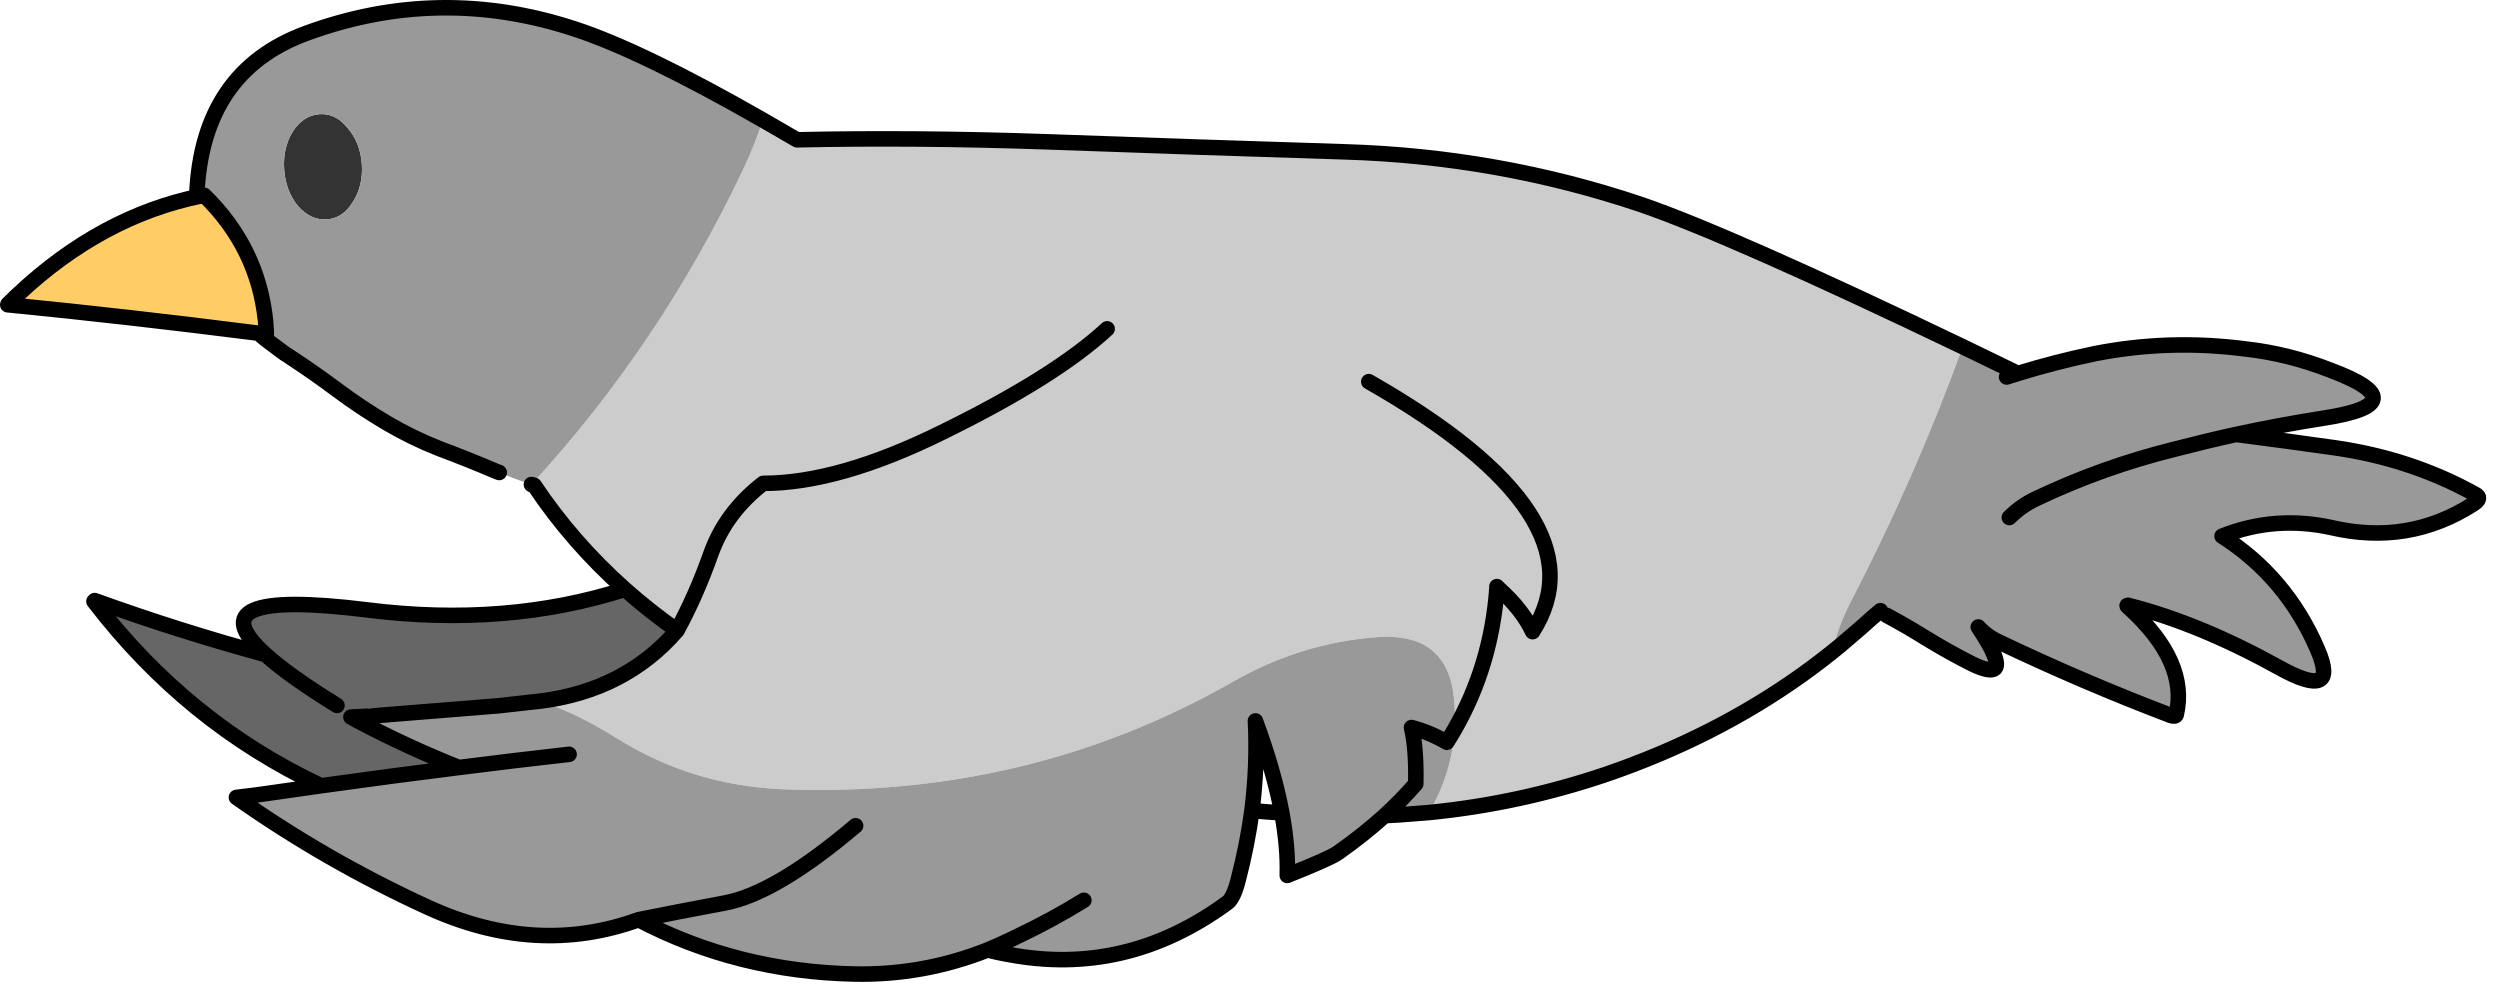
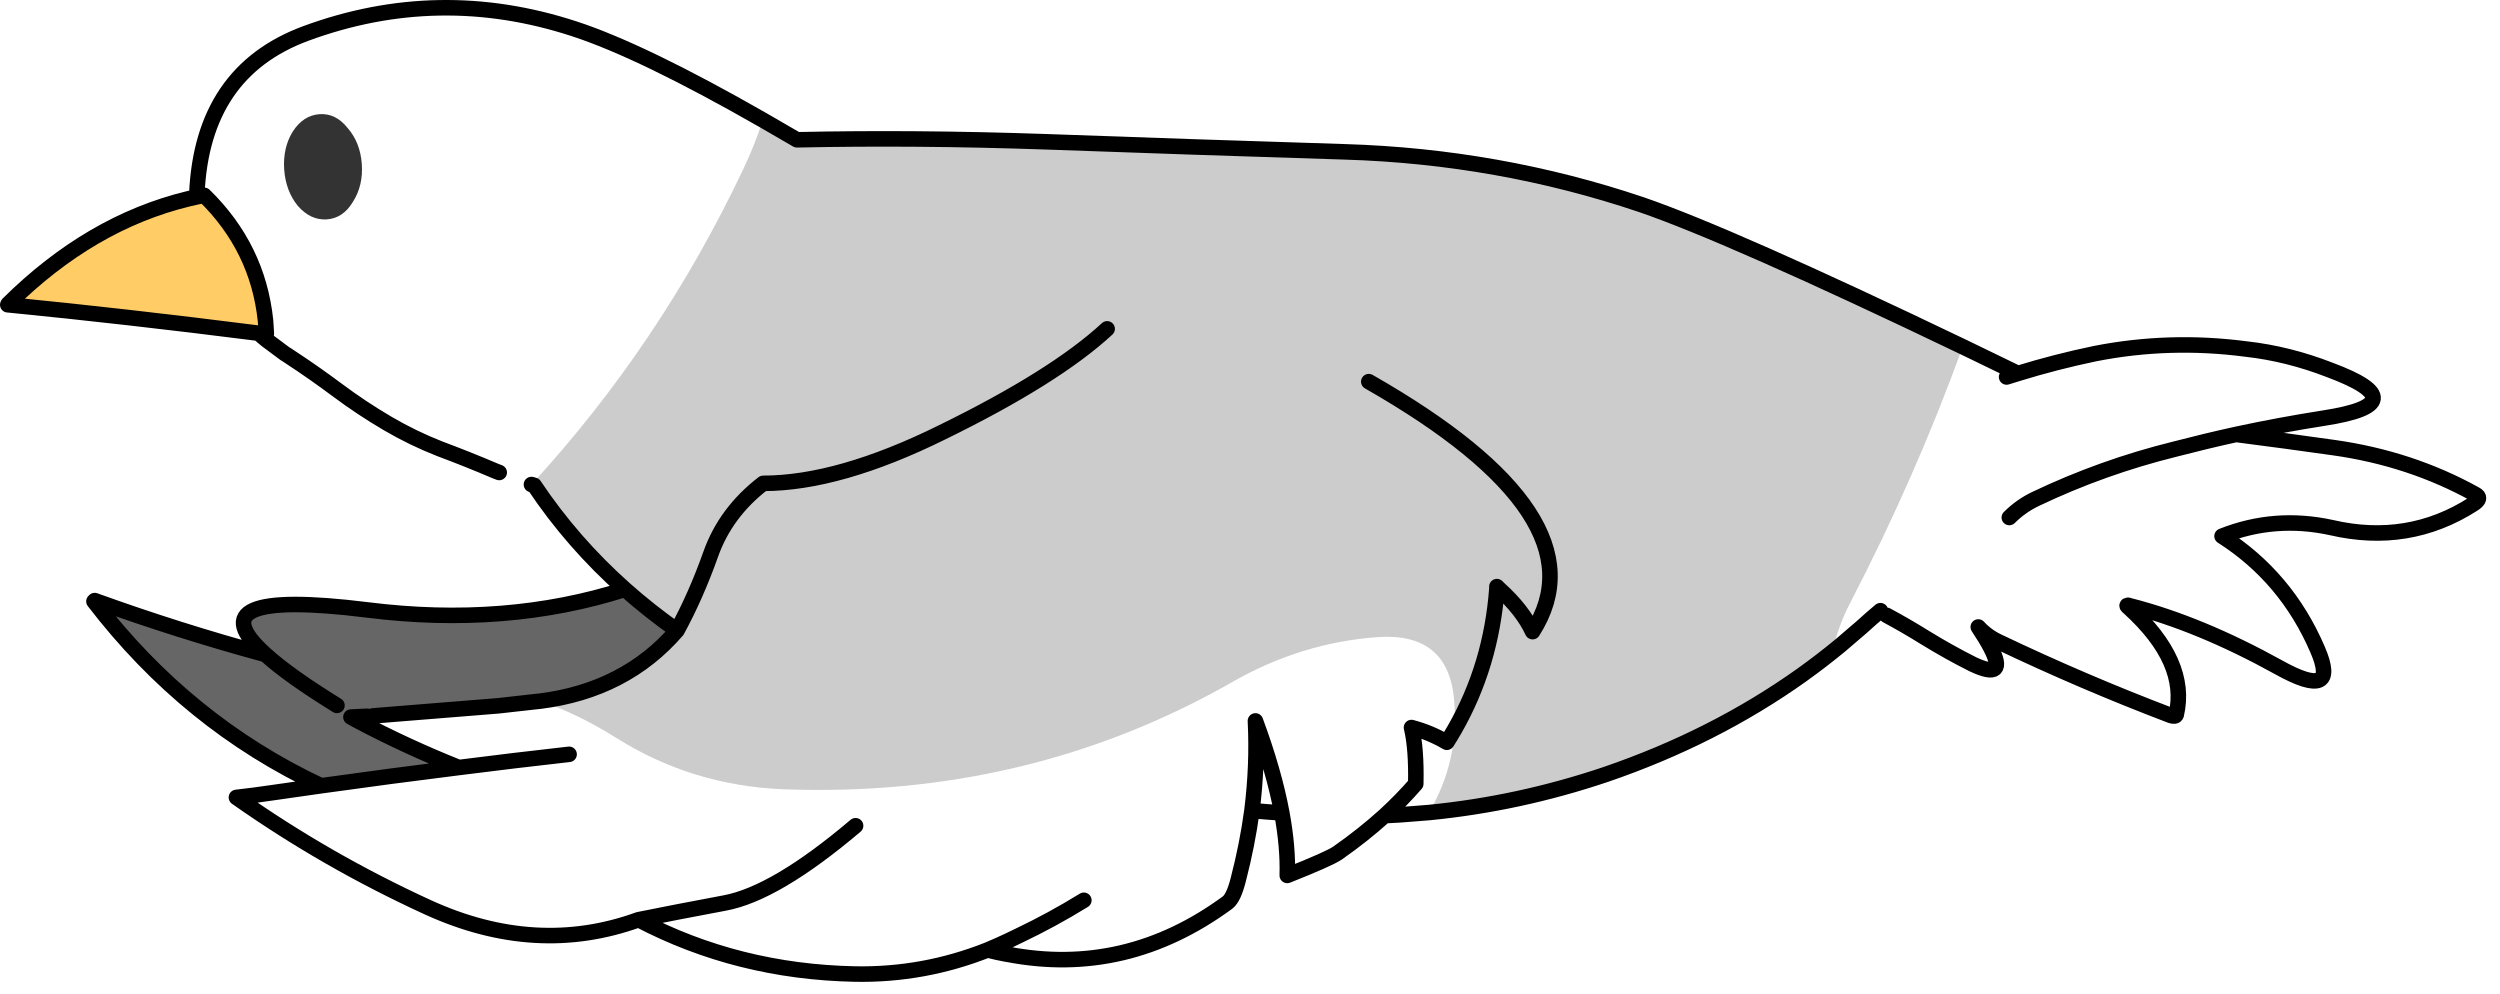
<svg xmlns="http://www.w3.org/2000/svg" version="1.1" width="161px" height="64px">
  <g transform="translate(80.65,61.078)">
    <path d="M -15.7 -0.5 L -15.775 0.375 L -15.8 0.375 Z" fill="#FF0000" />
    <path d="M -45.85 -15.925 Q -40.373 -16.625 -37.05 -20.475 Q -35.822 -22.727 -34.875 -25.4 Q -33.924 -28.076 -31.5 -29.95 Q -26.618 -29.952 -19.95 -33.25 Q -12.7 -36.8 -9.35 -39.9 Q -12.7 -36.8 -19.95 -33.25 Q -26.618 -29.952 -31.5 -29.95 Q -33.924 -28.076 -34.875 -25.4 Q -35.822 -22.727 -37.05 -20.475 Q -38.827 -21.728 -40.4 -23.125 Q -43.785 -26.135 -46.25 -29.825 Q -46.335 -29.852 -46.425 -29.875 Q -38.136 -38.89 -32.8 -50.15 Q -32.032 -51.759 -31.525 -53.35 Q -30.457 -52.742 -29.325 -52.075 Q -21.765 -52.239 -13.35 -51.95 Q -3.7 -51.6 5.95 -51.3 Q 15.85 -51 25.05 -47.9 Q 30.785 -45.93 45.75 -38.75 Q 42.712 -30.366 38.5 -22.25 Q 37.71 -20.731 37.375 -19.125 Q 37.616 -19.315 37.85 -19.5 Q 36.652 -18.514 35.375 -17.6 Q 29.745 -13.593 22.75 -11.2 Q 17.158 -9.316 11.375 -8.75 Q 12.864 -11.286 13.025 -14.1 Q 15.385 -18.222 15.75 -23.175 Q 15.385 -18.222 13.025 -14.1 Q 13.083 -15.015 13 -15.95 Q 12.65 -20.35 8.1 -20.05 Q 3.15 -19.7 -1.3 -17.15 Q -14.45 -9.65 -30.25 -10.25 Q -36.1 -10.5 -40.95 -13.55 Q -43.471 -15.132 -45.85 -15.925 Z M 15.75 -23.175 L 15.9 -23.15 Q 17.395 -21.805 18.05 -20.4 Q 22.782 -27.782 7.5 -36.5 Q 22.782 -27.782 18.05 -20.4 Q 17.395 -21.805 15.9 -23.15 Q 15.85 -23.2 15.75 -23.3 Q 15.746 -23.238 15.75 -23.175 Z M -63.725 -39.6 Q -63.808 -39.596 -63.9 -39.6 Q -63.88 -39.549 -63.85 -39.5 Q -63.67 -39.337 -63.475 -39.175 Q -63.749 -39.394 -64 -39.625 Q -63.857 -39.608 -63.725 -39.6 Z M -57.55 -14.625 Q -57.797 -14.763 -58.05 -14.9 Q -57.528 -14.926 -57 -14.95 Q -57.27 -14.795 -57.55 -14.625 Z" fill="#CCCCCC" />
    <path d="M -67.5 -48.5 Q -64.039 -45.118 -63.55 -40.425 L -63.625 -39.65 L -64 -39.625 L -64.05 -39.625 Q -72.551 -40.705 -80.125 -41.45 L -80.125 -41.5 Q -74.839 -46.738 -68.525 -48.275 Q -68.25 -48.347 -67.975 -48.4 Q -67.737 -48.459 -67.5 -48.5 Z" fill="#FFCC66" />
    <path d="M -60.075 -53.725 Q -59.035 -53.798 -58.275 -52.85 Q -57.453 -51.913 -57.35 -50.525 Q -57.25 -49.127 -57.925 -48.075 Q -58.553 -47.026 -59.6 -46.95 Q -60.652 -46.879 -61.475 -47.825 Q -62.248 -48.776 -62.35 -50.175 Q -62.438 -51.562 -61.8 -52.6 Q -61.122 -53.651 -60.075 -53.725 Z" fill="#333333" />
    <path d="M -37.05 -20.475 Q -40.373 -16.625 -45.85 -15.925 Q -45.975 -15.914 -46.1 -15.9 Q -47.328 -15.755 -48.55 -15.625 L -56.625 -14.975 Q -56.818 -14.96 -57 -14.95 Q -57.528 -14.926 -58.05 -14.9 Q -57.797 -14.763 -57.55 -14.625 Q -54.424 -12.975 -51.1 -11.65 Q -55.428 -11.112 -59.975 -10.475 Q -68.593 -14.52 -74.6 -22.35 L -74.55 -22.4 Q -69.098 -20.431 -63.55 -18.925 Q -68.326 -23.206 -57 -21.8 Q -48.069 -20.678 -40.4 -23.125 Q -38.827 -21.728 -37.05 -20.475 Z M -63.55 -18.925 Q -62.056 -17.569 -58.95 -15.65 Q -62.056 -17.569 -63.55 -18.925 Z" fill="#666666" />
-     <path d="M -0.025 -8.875 Q -0.321 -6.679 -0.9 -4.45 Q -1.2 -3.25 -1.6 -2.95 Q -8.144 1.854 -15.775 0.375 L -15.7 -0.5 Q -15.36 -0.657 -15.025 -0.825 Q -12.88 -1.847 -10.85 -3.1 Q -12.88 -1.847 -15.025 -0.825 Q -15.36 -0.657 -15.7 -0.5 Q -16.376 -0.18 -17.05 0.1 Q -21.183 1.736 -25.6 1.65 Q -33.134 1.499 -39.525 -1.85 Q -46.123 0.541 -53.1 -2.65 Q -59.633 -5.643 -65.425 -9.725 Q -64.299 -9.849 -62.95 -10.05 Q -61.453 -10.267 -59.975 -10.475 Q -55.428 -11.112 -51.1 -11.65 Q -47.473 -12.112 -44 -12.5 Q -47.473 -12.112 -51.1 -11.65 Q -54.424 -12.975 -57.55 -14.625 Q -57.27 -14.795 -57 -14.95 Q -56.818 -14.96 -56.625 -14.975 L -48.55 -15.625 Q -47.328 -15.755 -46.1 -15.9 Q -45.975 -15.914 -45.85 -15.925 Q -43.471 -15.132 -40.95 -13.55 Q -36.1 -10.5 -30.25 -10.25 Q -14.45 -9.65 -1.3 -17.15 Q 3.15 -19.7 8.1 -20.05 Q 12.65 -20.35 13 -15.95 Q 13.083 -15.015 13.025 -14.1 Q 12.788 -13.688 12.525 -13.275 Q 11.463 -13.903 10.25 -14.225 Q 10.575 -12.858 10.525 -10.6 Q 9.606 -9.542 8.525 -8.55 Q 9.606 -9.542 10.525 -10.6 Q 10.575 -12.858 10.25 -14.225 Q 11.463 -13.903 12.525 -13.275 Q 12.788 -13.688 13.025 -14.1 Q 12.864 -11.286 11.375 -8.75 Q 10.904 -8.712 10.425 -8.675 Q 9.479 -8.59 8.525 -8.55 Q 7.141 -7.301 5.5 -6.15 Q 4.967 -5.778 2.25 -4.7 Q 2.304 -6.547 1.9 -8.725 Q 1.396 -11.424 0.2 -14.65 Q 0.343 -11.794 -0.025 -8.875 Z M 40.45 -21.75 Q 39.85 -21.25 39.25 -20.7 L 37.85 -19.5 Q 37.616 -19.315 37.375 -19.125 Q 37.71 -20.731 38.5 -22.25 Q 42.712 -30.366 45.75 -38.75 Q 47.323 -37.989 49 -37.175 Q 49.149 -37.098 49.3 -37.025 Q 51.73 -37.775 54.25 -38.3 Q 59.05 -39.25 64 -38.6 Q 66.7 -38.3 69.4 -37.25 Q 75.15 -35.1 69 -34.15 Q 66.173 -33.708 63.35 -33.1 Q 66.446 -32.703 69.65 -32.25 Q 74.6 -31.55 78.75 -29.25 L 78.6 -28.6 Q 74.45 -25.95 69.5 -27.1 Q 65.85 -27.9 62.45 -26.55 Q 66.6 -23.9 68.6 -19.25 Q 70.05 -15.9 66.1 -18.1 Q 60.993 -20.926 56.475 -22.075 Q 56.438 -22.09 56.4 -22.1 Q 56.25 -22.1 56.45 -21.95 Q 60.3 -18.45 59.5 -15.05 Q 59.45 -14.9 59.15 -15 Q 53.5 -17.15 48.05 -19.75 Q 47.3 -20.1 46.75 -20.7 Q 47.263 -19.93 47.55 -19.375 Q 48.665 -17.227 46.4 -18.3 Q 44.9 -19.05 43.35 -20 Q 42.12 -20.769 40.85 -21.45 Z M -39.525 -1.85 Q -37.245 -2.313 -33.975 -2.925 Q -30.702 -3.533 -25.55 -7.9 Q -30.702 -3.533 -33.975 -2.925 Q -37.245 -2.313 -39.525 -1.85 Z M 49.3 -37.025 Q 48.942 -36.919 48.575 -36.8 Q 48.942 -36.919 49.3 -37.025 Z M 63.35 -33.1 Q 61.373 -32.664 59.4 -32.15 Q 54.75 -31 50.45 -28.95 Q 49.5 -28.5 48.75 -27.75 Q 49.5 -28.5 50.45 -28.95 Q 54.75 -31 59.4 -32.15 Q 61.373 -32.664 63.35 -33.1 Z M -63.55 -40.425 Q -64.039 -45.118 -67.5 -48.5 L -67.975 -48.575 Q -67.633 -56.459 -60.95 -58.925 Q -52.397 -62.074 -43.675 -59.225 Q -39.311 -57.803 -31.525 -53.35 Q -32.032 -51.759 -32.8 -50.15 Q -38.136 -38.89 -46.425 -29.875 Q -47.479 -30.224 -48.5 -30.65 Q -48.596 -30.682 -48.7 -30.725 Q -50.516 -31.5 -52.325 -32.175 Q -54.066 -32.858 -55.675 -33.8 Q -57.355 -34.784 -58.95 -35.975 Q -60.428 -37.077 -61.95 -38.075 Q -62.067 -38.147 -62.175 -38.225 Q -62.235 -38.263 -62.3 -38.3 L -63.475 -39.175 Q -63.67 -39.337 -63.85 -39.5 Q -63.88 -39.549 -63.9 -39.6 Q -63.808 -39.596 -63.725 -39.6 L -63.625 -39.575 Q -63.562 -39.58 -63.5 -39.575 Q -63.501 -39.612 -63.5 -39.65 Q -63.517 -40.043 -63.55 -40.425 Z M -60.075 -53.725 Q -61.122 -53.651 -61.8 -52.6 Q -62.438 -51.562 -62.35 -50.175 Q -62.248 -48.776 -61.475 -47.825 Q -60.652 -46.879 -59.6 -46.95 Q -58.553 -47.026 -57.925 -48.075 Q -57.25 -49.127 -57.35 -50.525 Q -57.453 -51.913 -58.275 -52.85 Q -59.035 -53.798 -60.075 -53.725 Z" fill="#999999" />
    <path d="M 13.025 -14.1 Q 15.385 -18.222 15.75 -23.175 Q 15.746 -23.238 15.75 -23.3 Q 15.85 -23.2 15.9 -23.15 Q 17.395 -21.805 18.05 -20.4 Q 22.782 -27.782 7.5 -36.5 M 13.025 -14.1 Q 12.788 -13.688 12.525 -13.275 Q 11.463 -13.903 10.25 -14.225 Q 10.575 -12.858 10.525 -10.6 Q 9.606 -9.542 8.525 -8.55 Q 9.479 -8.59 10.425 -8.675 Q 10.904 -8.712 11.375 -8.75 M 8.525 -8.55 Q 7.141 -7.301 5.5 -6.15 Q 4.967 -5.778 2.25 -4.7 Q 2.304 -6.547 1.9 -8.725 Q 0.93 -8.79 -0.025 -8.875 Q -0.321 -6.679 -0.9 -4.45 Q -1.2 -3.25 -1.6 -2.95 Q -8.144 1.854 -15.775 0.375 L -15.8 0.375 Q -16.422 0.262 -17.05 0.1 Q -21.183 1.736 -25.6 1.65 Q -33.134 1.499 -39.525 -1.85 Q -37.245 -2.313 -33.975 -2.925 Q -30.702 -3.533 -25.55 -7.9 M 1.9 -8.725 Q 1.396 -11.424 0.2 -14.65 Q 0.343 -11.794 -0.025 -8.875 M 40.45 -21.75 Q 39.85 -21.25 39.25 -20.7 L 37.85 -19.5 Q 36.652 -18.514 35.375 -17.6 Q 29.745 -13.593 22.75 -11.2 Q 17.158 -9.316 11.375 -8.75 M 49.3 -37.025 Q 51.73 -37.775 54.25 -38.3 Q 59.05 -39.25 64 -38.6 Q 66.7 -38.3 69.4 -37.25 Q 75.15 -35.1 69 -34.15 Q 66.173 -33.708 63.35 -33.1 Q 66.446 -32.703 69.65 -32.25 Q 74.6 -31.55 78.75 -29.25 Q 79.25 -29 78.6 -28.6 Q 74.45 -25.95 69.5 -27.1 Q 65.85 -27.9 62.45 -26.55 Q 66.6 -23.9 68.6 -19.25 Q 70.05 -15.9 66.1 -18.1 Q 60.993 -20.926 56.475 -22.075 Q 56.438 -22.09 56.4 -22.1 Q 56.25 -22.1 56.45 -21.95 Q 60.3 -18.45 59.5 -15.05 Q 59.45 -14.9 59.15 -15 Q 53.5 -17.15 48.05 -19.75 Q 47.3 -20.1 46.75 -20.7 Q 47.263 -19.93 47.55 -19.375 Q 48.665 -17.227 46.4 -18.3 Q 44.9 -19.05 43.35 -20 Q 42.12 -20.769 40.85 -21.45 M 45.75 -38.75 Q 47.323 -37.989 49 -37.175 Q 49.149 -37.098 49.3 -37.025 Q 48.942 -36.919 48.575 -36.8 M 63.35 -33.1 Q 61.373 -32.664 59.4 -32.15 Q 54.75 -31 50.45 -28.95 Q 49.5 -28.5 48.75 -27.75 M -31.525 -53.35 Q -30.457 -52.742 -29.325 -52.075 Q -21.765 -52.239 -13.35 -51.95 Q -3.7 -51.6 5.95 -51.3 Q 15.85 -51 25.05 -47.9 Q 30.785 -45.93 45.75 -38.75 M -46.425 -29.875 Q -46.335 -29.852 -46.25 -29.825 Q -43.785 -26.135 -40.4 -23.125 Q -38.827 -21.728 -37.05 -20.475 Q -35.822 -22.727 -34.875 -25.4 Q -33.924 -28.076 -31.5 -29.95 Q -26.618 -29.952 -19.95 -33.25 Q -12.7 -36.8 -9.35 -39.9 M -67.975 -48.575 Q -67.633 -56.459 -60.95 -58.925 Q -52.397 -62.074 -43.675 -59.225 Q -39.311 -57.803 -31.525 -53.35 M -48.5 -30.65 Q -48.596 -30.682 -48.7 -30.725 Q -50.516 -31.5 -52.325 -32.175 Q -54.066 -32.858 -55.675 -33.8 Q -57.355 -34.784 -58.95 -35.975 Q -60.428 -37.077 -61.95 -38.075 Q -62.067 -38.147 -62.175 -38.225 Q -62.235 -38.263 -62.3 -38.3 L -63.475 -39.175 Q -63.749 -39.394 -64 -39.625 Q -63.857 -39.608 -63.725 -39.6 L -63.625 -39.575 Q -63.562 -39.58 -63.5 -39.575 Q -63.501 -39.612 -63.5 -39.65 Q -63.517 -40.043 -63.55 -40.425 Q -64.039 -45.118 -67.5 -48.5 M -64 -39.625 L -64.05 -39.625 Q -72.551 -40.705 -80.125 -41.45 L -80.15 -41.45 L -80.125 -41.5 Q -74.839 -46.738 -68.525 -48.275 Q -68.25 -48.347 -67.975 -48.4 Q -67.972 -48.487 -67.975 -48.575 M -67.975 -48.4 Q -67.737 -48.459 -67.5 -48.5 M -59.975 -10.475 Q -68.593 -14.52 -74.6 -22.35 L -74.55 -22.4 Q -69.098 -20.431 -63.55 -18.925 Q -68.326 -23.206 -57 -21.8 Q -48.069 -20.678 -40.4 -23.125 M -39.525 -1.85 Q -46.123 0.541 -53.1 -2.65 Q -59.633 -5.643 -65.425 -9.725 Q -64.299 -9.849 -62.95 -10.05 Q -61.453 -10.267 -59.975 -10.475 Q -55.428 -11.112 -51.1 -11.65 M -45.85 -15.925 Q -45.975 -15.914 -46.1 -15.9 Q -47.328 -15.755 -48.55 -15.625 L -56.625 -14.975 M -57.55 -14.625 Q -54.424 -12.975 -51.1 -11.65 Q -47.473 -12.112 -44 -12.5 M -57 -14.95 Q -57.528 -14.926 -58.05 -14.9 Q -57.797 -14.763 -57.55 -14.625 M -63.55 -18.925 Q -62.056 -17.569 -58.95 -15.65 M -15.7 -0.5 Q -15.36 -0.657 -15.025 -0.825 Q -12.88 -1.847 -10.85 -3.1 M -37.05 -20.475 Q -40.373 -16.625 -45.85 -15.925 M -15.7 -0.5 Q -16.376 -0.18 -17.05 0.1" fill="none" stroke-width="1" stroke-linejoin="round" stroke-linecap="round" stroke="#000000" />
  </g>
</svg>